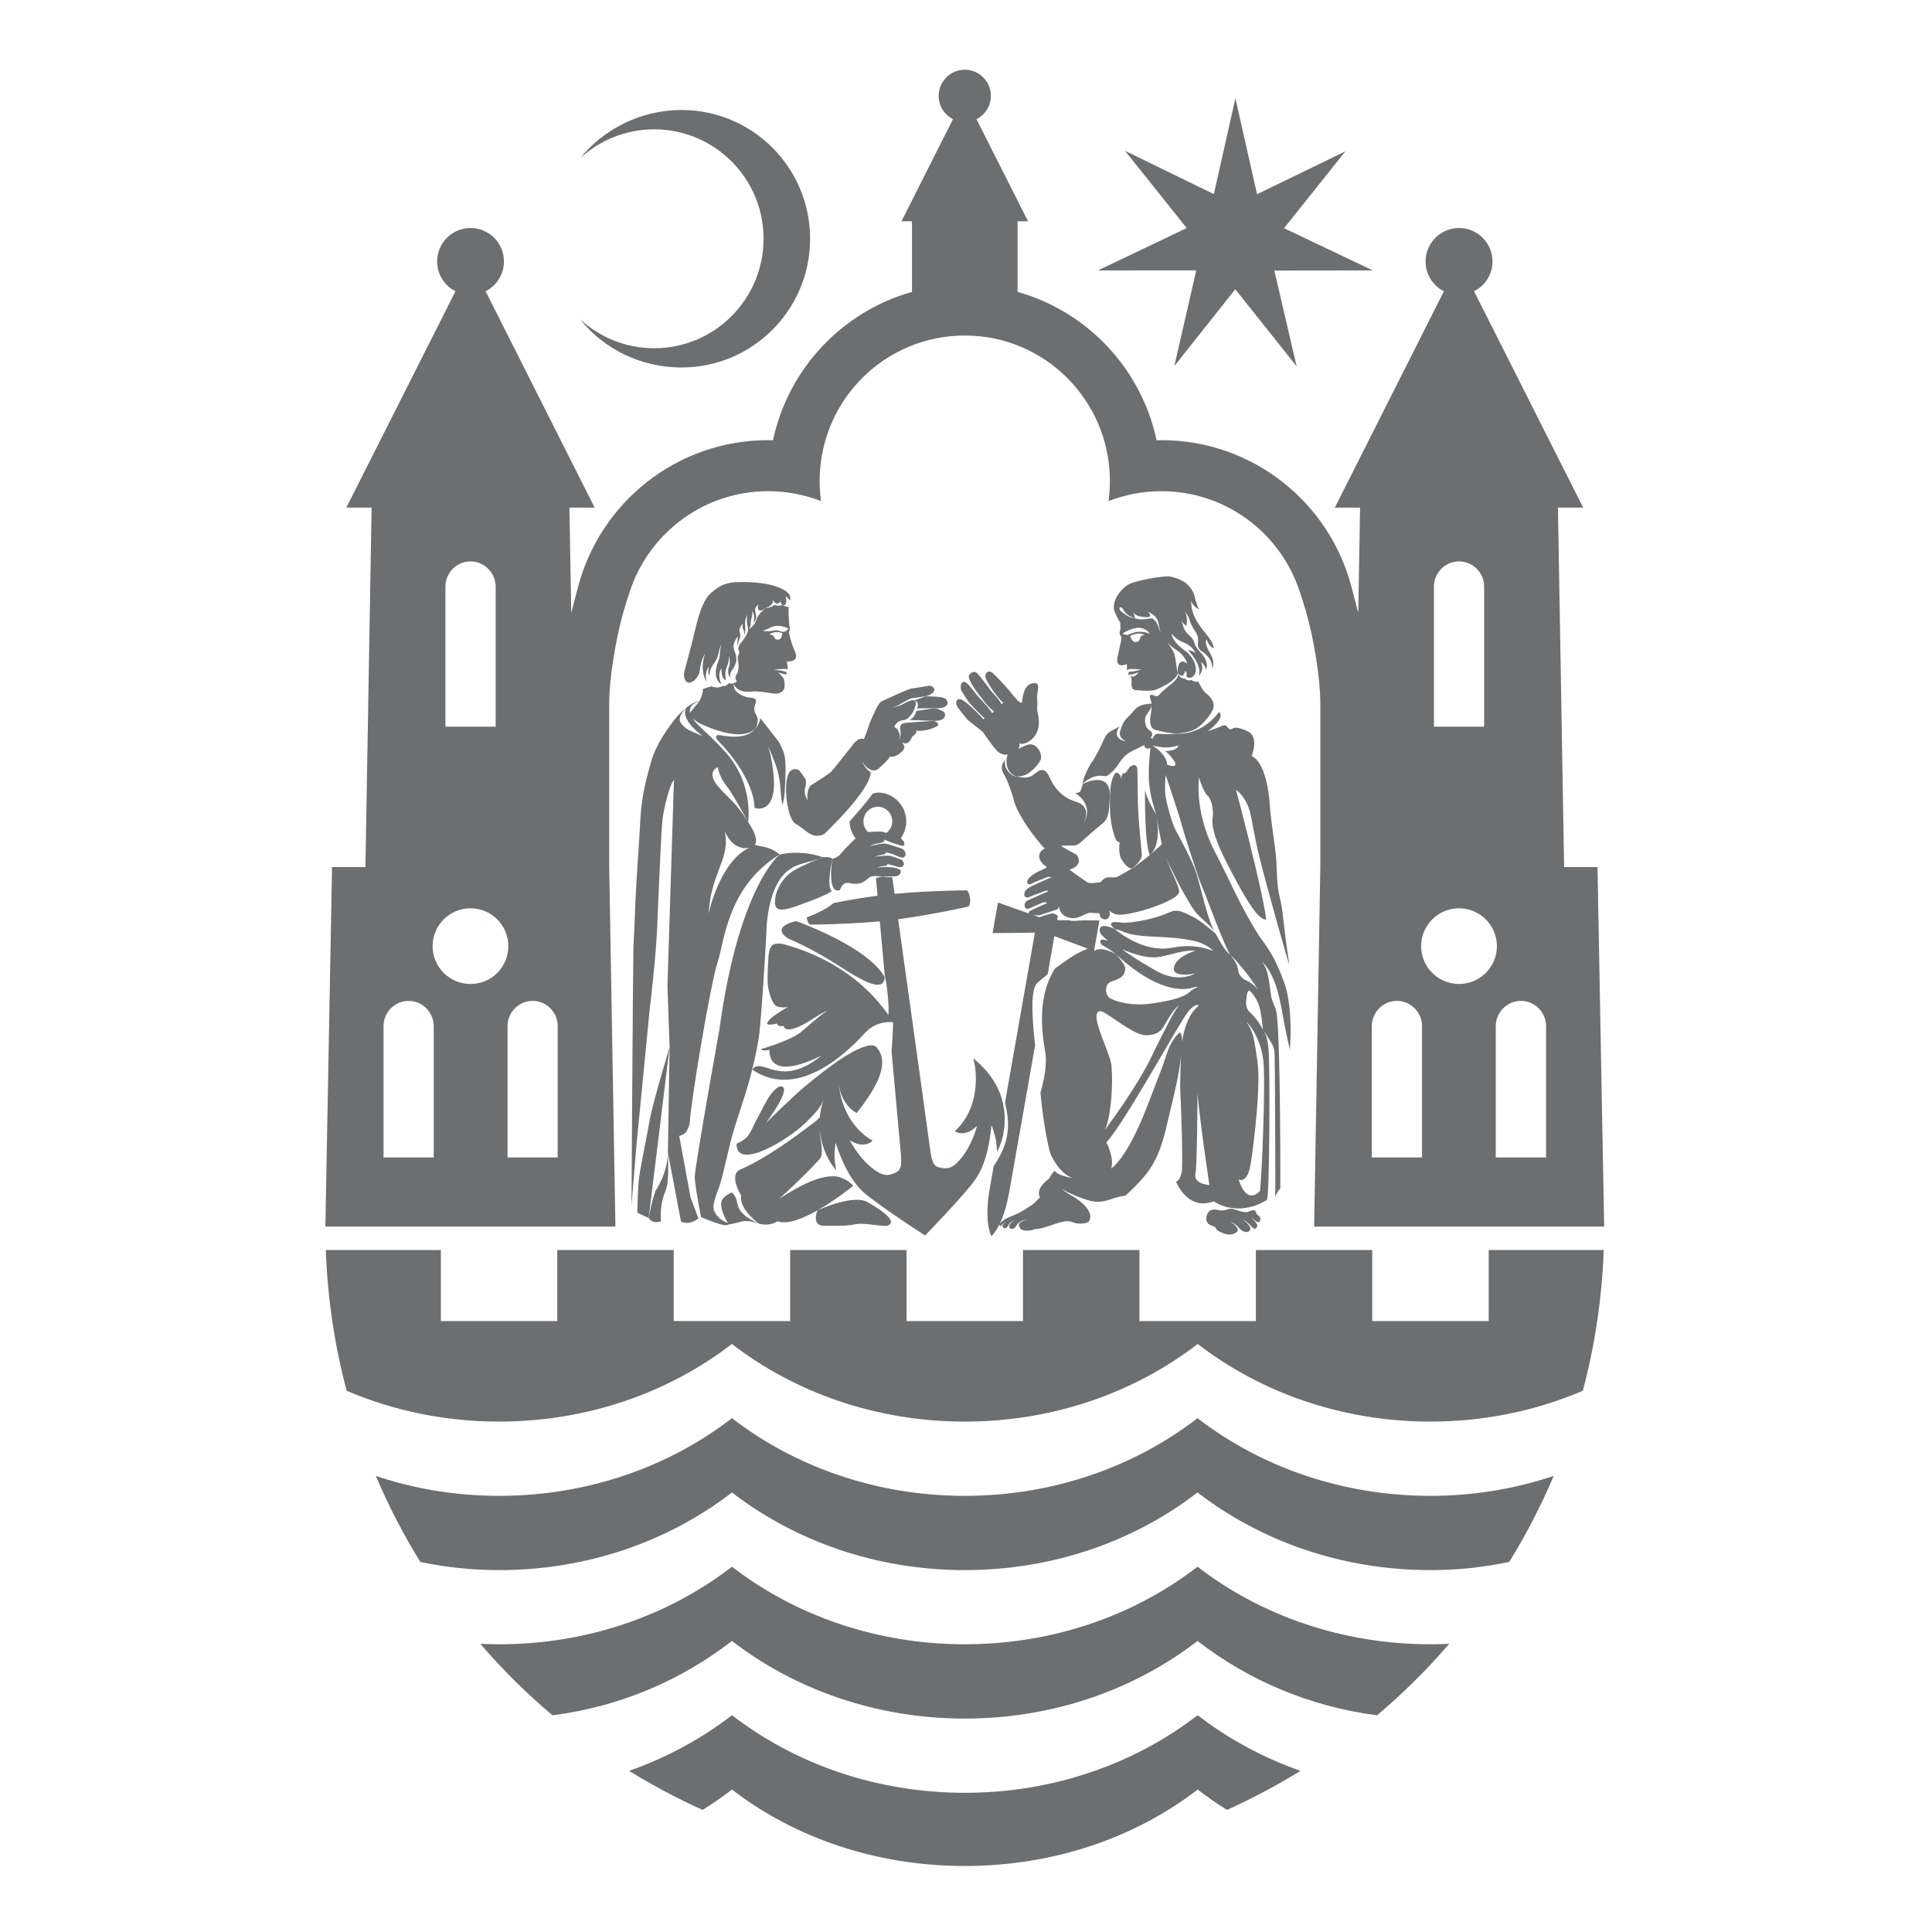
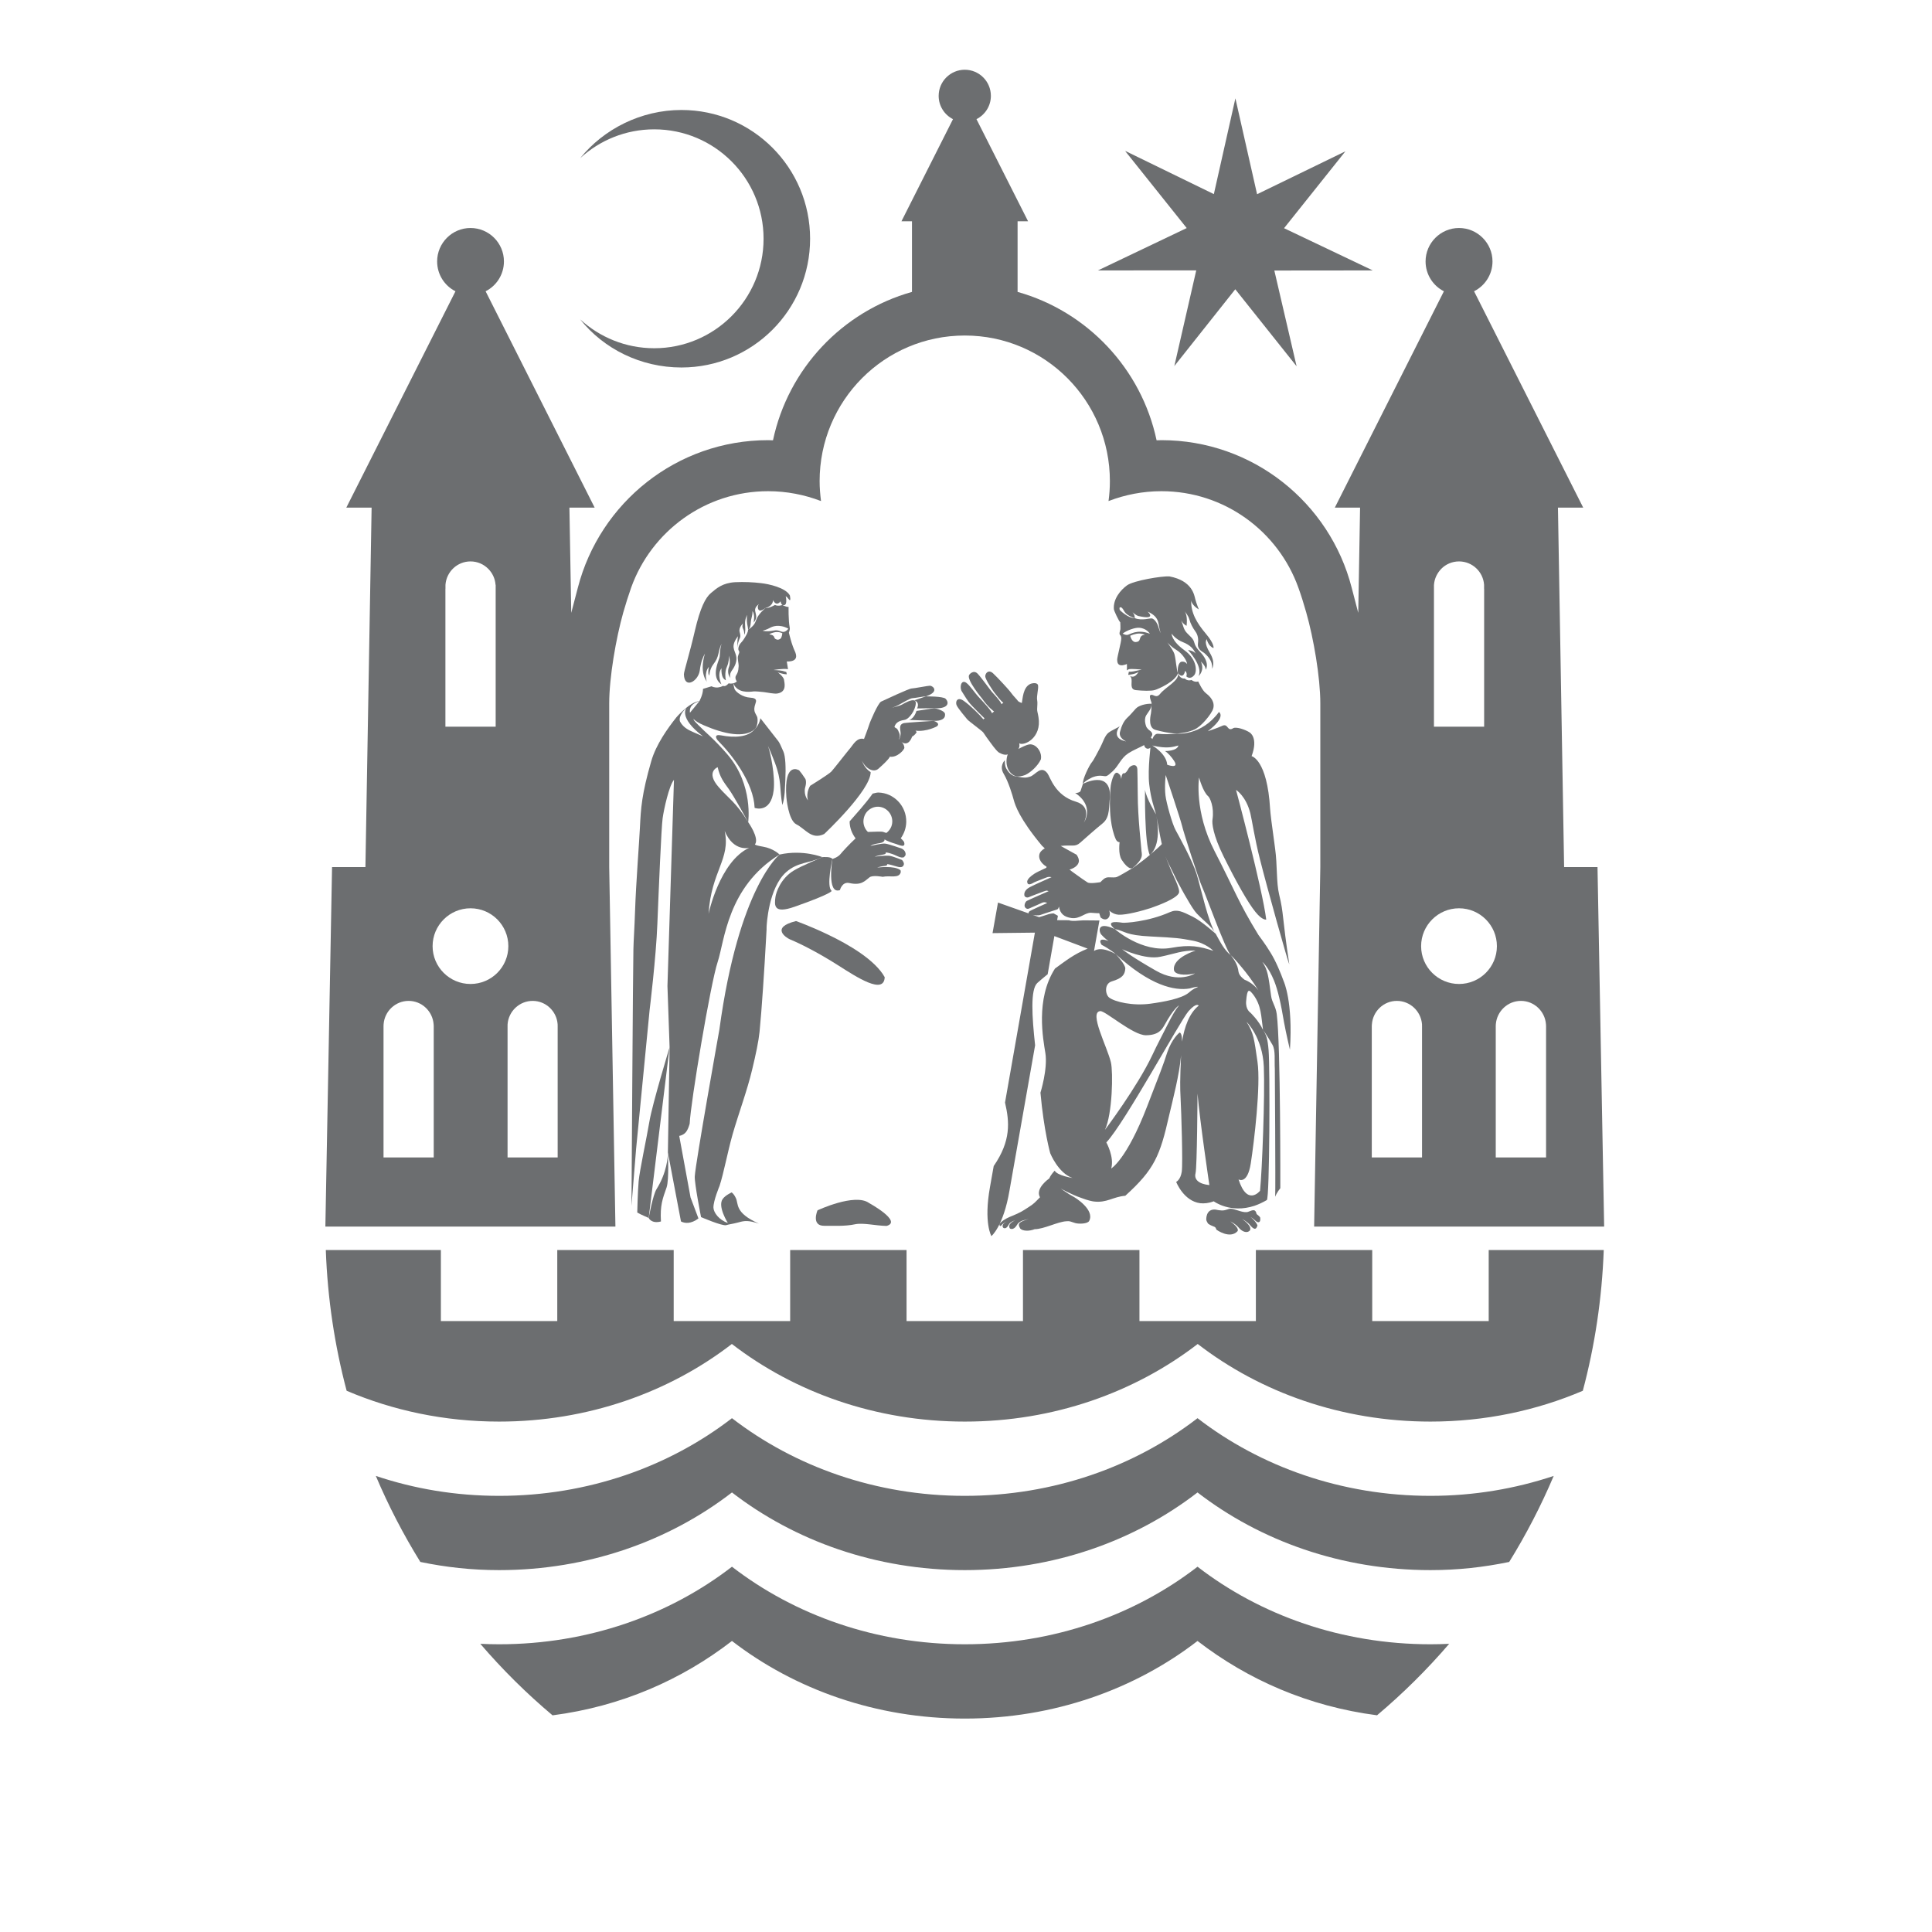
<svg xmlns="http://www.w3.org/2000/svg" xmlns:ns1="http://www.serif.com/" width="100%" height="100%" viewBox="0 0 180 180" version="1.1" xml:space="preserve" style="fill-rule:evenodd;clip-rule:evenodd;stroke-linejoin:round;stroke-miterlimit:2;">
  <clipPath id="_clip1">
    <rect id="aak-byvaaben-stor-sh.eps" x="30.314" y="6.15" width="119.371" height="167.7" />
  </clipPath>
  <g clip-path="url(#_clip1)">
    <g>
      <path d="M68.537,111.582c-0.045,-0.1 -0.102,-0.185 -0.151,-0.261c-0.058,-0.079 -0.127,-0.155 -0.214,-0.228c0,-0 -0.598,0.262 -0.845,0.621c-0.489,0.689 0.483,2.225 0.483,2.225c-0.813,-0.271 -1.319,-0.953 -1.34,-1.421c-0.019,-0.631 0.57,-2.033 0.57,-2.033c0.185,-0.565 0.378,-1.365 0.57,-2.196c0.193,-0.813 0.374,-1.65 0.649,-2.624c0.552,-1.916 1.36,-4.079 1.817,-6.01c0.343,-1.418 0.604,-2.668 0.689,-3.516c0.207,-2.069 0.458,-5.963 0.598,-8.523c0.081,-1.369 0.055,-1.025 0.055,-1.135c-0,-0.33 0.191,-3.795 1.841,-5.239c1.087,-0.947 2.112,-0.787 3.364,-1.383c-0,-0 -1.79,-0.731 -3.991,-0.244c-0,0 -3.802,2.989 -5.611,16.317c0,-0 -2.22,12.403 -2.292,13.668c-0.034,0.658 0.585,3.794 0.585,3.794c0,0 1.93,0.834 2.336,0.755c0.251,-0.087 0.591,-0.109 1.161,-0.264c0.566,-0.163 0.917,-0.2 1.891,0.117c-2.316,-1.034 -1.853,-1.841 -2.165,-2.42Z" style="fill:#6c6e70;fill-rule:nonzero;" />
      <path d="M84.705,67.074l2.288,0.086c0.681,0.022 1.095,-0.18 1.055,-0.629c-0.034,-0.363 -1,-0.552 -1,-0.552l-1.662,0.257c0,-0 -0.196,0.706 -0.681,0.838Z" style="fill:#6c6e70;fill-rule:nonzero;" />
      <path d="M106.339,79.162c0,-0.185 -0.338,-3.003 -0.338,-5.154c-0.009,-1.1 -0.026,-2.021 -0.036,-2.327c-0.03,-0.652 -0.677,-0.353 -0.804,-0.102c-0.319,0.585 -0.459,0.46 -0.459,0.46c0,0 -0.196,-0.036 -0.233,0.533c-0.087,-0.416 -0.133,-0.38 -0.258,-0.502c-0.467,-0.45 -0.724,1.115 -0.724,1.115c-0,0 -0.044,0.321 -0.068,1.101c-0.004,0.162 -0.014,0.362 -0.014,0.568c0,0.797 0.07,2.273 0.56,3.359c0.092,0.179 0.203,0.241 0.347,0.256c-0,0 -0.157,1.103 0.194,1.637c0.647,1.008 1.001,0.778 1.001,0.778c1.159,-0.961 0.838,-1.32 0.832,-1.722Z" style="fill:#6c6e70;fill-rule:nonzero;" />
      <path d="M79.157,76.527c-0,0.585 0.211,1.125 0.556,1.582c-0.585,0.542 -1.259,1.276 -1.388,1.444c-0.252,0.327 -0.77,0.474 -0.77,0.474c0,-0 -0.551,3.349 0.699,2.9c-0,-0 0.2,-0.805 0.874,-0.656c1.127,0.246 1.429,-0.185 1.888,-0.536c0.304,-0.228 1.216,-0.043 1.216,-0.043c0.71,-0.153 1.55,0.194 1.693,-0.45c-0.004,-0.092 -0.026,-0.164 -0.026,-0.164c-0.567,-0.468 -2.177,-0.245 -2.177,-0.245c-0,0 0.247,-0.099 0.591,-0.145c0.117,-0.021 0.34,0.007 0.358,-0.182c0,0 0.14,0.002 0.88,0.227c0.593,0.185 0.631,-0.112 0.668,-0.227c-0.013,-0.226 -0.181,-0.383 -0.181,-0.383c0,0 -0.781,-0.323 -1.153,-0.389c-0.366,-0.056 -1.388,0.079 -1.388,0.079c0,0 0.038,-0.041 0.631,-0.166c0.215,-0.047 0.427,-0.047 0.408,-0.232c-0,0 0.424,0.04 0.996,0.319c0.391,0.193 0.585,0.187 0.693,0.125c0.038,-0.065 0.132,-0.144 0.146,-0.202l-0,-0.133c-0.046,-0.33 -0.354,-0.46 -0.354,-0.46c0,-0 -1.216,-0.432 -1.542,-0.465c-0.326,-0.045 -1.389,0.223 -1.389,0.223c0.269,-0.19 0.566,-0.213 0.91,-0.275c0.479,-0.093 0.417,-0.352 0.417,-0.352c-0,0 0.102,0.152 1.063,0.435c0.264,0.083 0.949,0.434 0.749,-0.195c-0.051,-0.081 -0.175,-0.222 -0.302,-0.332c0.304,-0.429 0.498,-0.952 0.51,-1.521c0.028,-1.481 -1.142,-2.71 -2.6,-2.744c-0.181,0 -0.351,0.067 -0.528,0.101c-0,-0 0.004,-0 0.004,-0.008c-0.69,0.974 -1.539,1.886 -2.152,2.596Zm1.698,-0.984c0.261,-0.247 0.595,-0.387 0.956,-0.383c0.744,0.017 1.333,0.642 1.321,1.393c-0.008,0.442 -0.229,0.806 -0.549,1.05c-0.132,-0.042 -0.24,-0.064 -0.27,-0.085c-0.119,-0.07 -0.804,-0.027 -1.443,-0.008c-0.015,-0.015 -0.034,-0.024 -0.05,-0.04c-0.248,-0.262 -0.38,-0.607 -0.376,-0.966c0.015,-0.366 0.149,-0.712 0.411,-0.961Z" style="fill:#6c6e70;fill-rule:nonzero;" />
      <path d="M80.967,112.082c-1.316,-0.955 -4.801,0.682 -4.801,0.682c-0,-0 -0.633,1.464 0.653,1.442c0.698,-0.011 1.899,0.064 2.847,-0.144c0.759,-0.158 1.927,0.138 2.934,0.155c1.51,-0.417 -1.633,-2.135 -1.633,-2.135Z" style="fill:#6c6e70;fill-rule:nonzero;" />
      <path d="M60.512,104.444c-0.281,1.665 -0.914,4.568 -1.012,5.616c-0.09,1.044 -0.128,2.908 -0.128,2.908c0.394,0.232 0.887,0.415 1.066,0.506l1.947,-15.909c-0,-0 -1.586,5.217 -1.873,6.879Z" style="fill:#6c6e70;fill-rule:nonzero;" />
      <path d="M85.446,66.004l1.602,-0.025c1.142,0.08 1.487,-0.404 1.057,-0.872c-0.225,-0.245 -1.85,-0.228 -1.85,-0.228l-1.077,0.375c0,0 0.544,0.115 0.268,0.75Z" style="fill:#6c6e70;fill-rule:nonzero;" />
      <path d="M145.725,80.784l-0.574,-33.488l2.354,-0l-10.17,-20.159c1.014,-0.509 1.718,-1.565 1.718,-2.78c0,-1.712 -1.402,-3.115 -3.12,-3.115c-1.718,-0 -3.115,1.403 -3.115,3.115c0,1.215 0.698,2.271 1.708,2.78l-10.165,20.159l2.354,-0l-0.17,9.803l-0.616,-2.359c-2.033,-7.899 -9.201,-13.731 -17.721,-13.731c-0.153,0 -0.31,0.006 -0.451,0.014c-1.412,-6.668 -6.456,-12.003 -12.951,-13.827l0,-6.579l0.978,-0l-4.808,-9.515c0.799,-0.406 1.342,-1.225 1.342,-2.169c0,-1.344 -1.089,-2.435 -2.431,-2.435c-1.345,-0 -2.434,1.091 -2.434,2.435c0,0.944 0.538,1.763 1.335,2.169l-4.802,9.515l0.981,-0l0,6.579c-6.494,1.824 -11.535,7.159 -12.95,13.827c-0.15,-0.008 -0.303,-0.014 -0.454,-0.014c-8.525,0 -15.68,5.832 -17.723,13.731l-0.619,2.359l-0.17,-9.803l2.353,-0l-10.161,-20.159c1.012,-0.509 1.707,-1.565 1.707,-2.78c-0,-1.712 -1.388,-3.115 -3.115,-3.115c-1.718,-0 -3.108,1.403 -3.108,3.115c0,1.215 0.693,2.271 1.709,2.78l-10.172,20.159l2.358,-0l-0.576,33.488l-3.109,-0l-0.623,33.496l27.023,-0l-0.578,-33.496l-0,-15.248c-0,-2.423 0.63,-6.068 1.31,-8.475c0.23,-0.802 0.476,-1.578 0.736,-2.321c1.884,-5.237 6.887,-8.977 12.758,-8.977c1.741,0 3.406,0.334 4.929,0.919c-0.077,-0.606 -0.13,-1.221 -0.13,-1.856c0,-7.485 6.026,-13.567 13.525,-13.567c7.487,-0 13.518,6.082 13.518,13.567c0,0.635 -0.043,1.25 -0.126,1.856c1.524,-0.585 3.185,-0.919 4.929,-0.919c5.873,0 10.876,3.74 12.754,8.977c0.27,0.743 0.508,1.519 0.737,2.321c0.687,2.407 1.312,6.052 1.312,8.475l-0,15.248l-0.576,33.496l27.02,-0l-0.619,-33.496l-3.111,-0Zm-104.227,-25.931l0.005,-0l0,-0.367c0.089,-1.219 1.101,-2.18 2.332,-2.18c0.651,0 1.229,0.263 1.654,0.689c0.387,0.393 0.639,0.904 0.679,1.491l0.012,0l-0,13.217l-4.682,0l-0,-12.85Zm-1.088,52.985l-4.678,0l0,-12.243c0,-0.058 0,-0.118 0.008,-0.173c0.091,-1.21 1.1,-2.171 2.333,-2.171c1.227,0 2.231,0.961 2.326,2.171c0,0.055 0.011,0.115 0.011,0.173l0,12.243Zm3.425,-16.163c-1.945,-0 -3.531,-1.577 -3.531,-3.523c0,-1.948 1.586,-3.529 3.531,-3.529c1.952,0 3.526,1.581 3.526,3.529c0,1.946 -1.574,3.523 -3.526,3.523Zm8.121,16.163l-4.668,0l-0,-12.243c-0,-0.058 -0,-0.118 0.003,-0.173c0.093,-1.21 1.105,-2.171 2.335,-2.171c1.231,0 2.236,0.961 2.326,2.171c0.004,0.055 0.004,0.115 0.004,0.173l0,12.243Zm81.642,-53.352l0.003,0c0.042,-0.587 0.299,-1.098 0.678,-1.491c0.421,-0.426 1.01,-0.689 1.654,-0.689c1.238,0 2.252,0.961 2.335,2.18l0,0.367l0.006,-0l-0,12.85l-4.676,0l-0,-13.217Zm-1.111,53.352l-4.681,0l-0,-12.243c-0,-0.058 0.007,-0.118 0.011,-0.173c0.094,-1.21 1.095,-2.171 2.326,-2.171c1.234,0 2.241,0.961 2.341,2.171c-0,0.055 0.003,0.115 0.003,0.173l0,12.243Zm3.446,-16.163c-1.944,-0 -3.531,-1.577 -3.531,-3.523c0,-1.948 1.587,-3.529 3.531,-3.529c1.95,0 3.53,1.581 3.53,3.529c0,1.946 -1.58,3.523 -3.53,3.523Zm8.11,16.163l-4.688,0l0,-12.243c0,-0.058 0.008,-0.118 0.008,-0.173c0.1,-1.21 1.106,-2.171 2.339,-2.171c1.229,0 2.235,0.961 2.332,2.171c0.003,0.055 0.009,0.115 0.009,0.173l-0,12.243Z" style="fill:#6c6e70;fill-rule:nonzero;" />
      <path d="M94.702,72.341c0.214,0.014 0.524,-0.022 0.812,-0.137c0.482,-0.212 1.171,-0.825 1.464,-1.461c0.113,-0.673 -0.35,-1.181 -0.658,-1.318c-0.245,-0.11 -0.398,-0.095 -0.654,-0.01c-0.248,0.08 -0.799,0.368 -0.799,0.368c0.178,-0.175 0.094,-0.532 0.094,-0.532c0.412,0.281 2.126,-0.474 1.79,-2.451c-0.066,-0.411 -0.129,-0.517 -0.123,-0.734c0.009,-0.332 0.051,-0.6 0,-0.849c-0.064,-0.355 0.13,-1.012 0.089,-1.333c-0.032,-0.327 -0.529,-0.246 -0.725,-0.161c-0.691,0.308 -0.714,1.422 -0.789,1.771c0,0 -0.098,-0.023 -0.217,-0.085c-0.157,-0.058 -0.176,-0.175 -0.349,-0.343c-0.087,-0.078 -0.416,-0.474 -0.552,-0.667c-0.143,-0.185 -1.125,-1.261 -1.561,-1.665c-0.421,-0.383 -0.708,-0.026 -0.729,0.248c-0.032,0.311 0.806,1.489 0.806,1.489c0.685,0.919 0.88,1 0.88,1l-0.185,0.142c0,-0 0.079,-0.109 -0.876,-1.142c-0.115,-0.119 -0.993,-1.352 -1.336,-1.705c-0.359,-0.372 -0.737,0.006 -0.801,0.138c-0.219,0.467 1.208,2.171 1.208,2.171c0.612,0.88 1.124,1.208 1.124,1.208l-0.209,0.182c0.123,-0.106 -1.102,-1.39 -1.102,-1.39c-0.5,-0.517 -0.896,-1.17 -1.274,-1.459c-0.494,-0.355 -0.661,0.461 -0.406,0.821c0.095,0.126 0.272,0.47 0.618,0.951c0.332,0.437 1.491,1.545 1.491,1.545l-0.113,0.086c-0.291,-0.369 -1.201,-1.283 -1.833,-1.723c-0.629,-0.438 -0.806,0.129 -0.648,0.438c0.144,0.289 0.825,1.114 0.984,1.297c0.168,0.187 1.4,1.082 1.485,1.21c0.144,0.227 0.484,0.698 0.559,0.797c0.149,0.2 0.591,0.832 0.861,1.047c0,0 0.532,0.352 0.863,0.193c-0.303,0.849 -0.014,1.812 0.811,2.063Z" style="fill:#6c6e70;fill-rule:nonzero;" />
      <path d="M92.582,108.631c-0.134,0.742 -0.277,1.59 -0.347,1.96c-0.602,3.36 0.132,4.572 0.132,4.572c-0,0 1.114,-0.883 1.686,-4.249c0.302,-1.728 1.392,-7.909 2.386,-13.525c-0.292,-2.675 -0.453,-5.203 0.208,-5.809c0.402,-0.366 1.176,-0.983 0.961,-0.81c0.379,-2.133 0.625,-3.556 0.625,-3.556l3.103,1.168c-1.272,0.499 -2.097,1.176 -3.045,1.856c-1.838,2.855 -1.098,6.613 -0.896,7.874c0.234,1.482 -0.459,3.691 -0.459,3.691c0.321,3.557 0.91,5.637 0.91,5.637c-0,-0 0.738,1.856 2.08,2.312c0,0 -1.429,-0.224 -1.661,-0.683c0,-0 -0.362,0.359 -0.504,0.721c0,0 -1.35,0.916 -0.868,1.758c-0.482,0.481 -0.508,0.57 -1.112,0.951c-0.595,0.384 -0.701,0.465 -1.722,0.884c-0.338,0.141 -0.792,0.417 -0.929,0.657c-0.046,0.185 0.094,0.217 0.137,0.155c0.197,-0.252 0.503,-0.386 0.503,-0.386c-0.429,0.231 -0.414,0.486 -0.276,0.597l0.066,0.021c0.087,0.024 0.246,-0 0.417,-0.323c0.076,-0.155 0.241,-0.295 0.603,-0.415c-0.095,0.058 -0.774,0.339 -0.482,0.772c0.429,0.19 0.652,-0.378 0.743,-0.47c0.302,-0.302 0.566,-0.306 1.013,-0.423c-0.968,0.281 -1.065,0.449 -0.798,0.896c0.219,0.233 0.812,0.265 1.338,0.057c0.878,-0.009 2.16,-0.702 2.962,-0.74c0.317,-0.028 0.317,0.008 0.821,0.168c0.293,0.091 1.144,0.091 1.297,-0.196c0.54,-1.022 -1.252,-2.168 -1.571,-2.32c-0.313,-0.159 -1.083,-0.703 -1.083,-0.703c-0,0 1.031,0.578 1.895,0.869c0.638,0.247 1.054,0.323 1.188,0.34c1.206,0.154 1.799,-0.442 2.939,-0.533c2.717,-2.463 3.234,-3.725 4.085,-7.495c0.352,-1.496 0.956,-3.8 1.11,-5.587c-0.105,2.363 -0.094,3.024 -0.049,3.885c0.076,1.435 0.223,6.173 0.114,6.949c-0.114,0.774 -0.521,0.955 -0.521,0.955c-0,-0 0.688,1.788 2.244,1.988c0.366,0.038 0.787,0 1.256,-0.179c-0,-0 1.546,1.164 3.804,0.415c0.356,-0.123 0.734,-0.294 1.142,-0.531c0.264,-0.156 0.3,-12.325 0.166,-13.939c-0.091,-1.095 -0.194,-1.397 -0.521,-1.916c-0.41,-0.884 -1.178,-1.607 -1.178,-1.607c-0,0 -0.459,-0.28 -0.395,-1.065c0.1,-1.229 0.267,-1.123 0.678,-0.592c0.749,1.017 0.712,1.978 0.895,3.264c-0,-0 0.366,0.494 0.883,1.398c0.293,0.518 0.169,1.462 0.217,2.245c0,0 0.076,10.844 0.033,11.903c0.143,-0.389 0.477,-0.795 0.477,-0.795c0,-0 0.036,-13.381 -0.332,-16.224c-0.096,-0.733 -0.442,-1.068 -0.527,-1.699c-0.255,-1.916 -0.321,-2.426 -0.812,-3.158c0,-0 0.567,0.458 1.092,1.75c0.353,0.878 0.636,2.127 0.929,3.885c0.179,0.995 0.547,2.545 0.547,2.545c0.298,-4.503 -0.582,-6.383 -0.582,-6.383c-0.279,-0.778 -0.749,-1.903 -1.227,-2.666c-0.494,-0.823 -1,-1.455 -1.127,-1.648c-1.901,-3.102 -2.158,-4.068 -4.083,-7.801c-1.925,-3.73 -1.448,-6.866 -1.448,-6.866c0,0 0.364,1.341 0.844,1.741c0.166,0.131 0.585,1.014 0.408,2.171c-0.063,0.34 0.045,1.444 1.032,3.436c1.203,2.422 2.26,4.303 2.97,5.178c0.653,0.812 1.004,0.71 1.004,0.71c-0.351,-2.867 -2.813,-12.08 -2.813,-12.08c0,-0 0.929,0.561 1.337,2.196c0.137,0.545 0.4,2.344 0.891,4.266c0.66,2.633 2.614,9.603 2.737,9.8c-0.708,-4.652 -0.498,-4.652 -0.948,-6.511c-0.275,-1.133 -0.158,-2.728 -0.377,-4.287c-0.336,-2.419 -0.431,-3.218 -0.464,-3.68c-0.272,-4.629 -1.726,-4.929 -1.726,-4.929c0.655,-1.756 -0.187,-2.211 -0.187,-2.211c-0.383,-0.256 -1.21,-0.538 -1.508,-0.404c-0.608,0.396 -0.457,-0.498 -1.061,-0.202c-0.378,0.183 -1.328,0.497 -1.328,0.497c1.787,-1.374 1.039,-1.793 1.039,-1.793c-1.633,2.242 -3.906,2.017 -3.906,2.017c-0.683,0.066 -1.352,0.057 -1.744,0.012c-0.278,-0.033 -0.44,0.211 -0.555,0.498c-0.038,-0.049 -0.082,-0.115 -0.138,-0.145c0.14,-0.202 0.253,-0.397 -0.113,-0.665c-0.135,-0.094 -0.221,-0.2 -0.289,-0.304c-0,0 -0.296,-0.632 -0.033,-1.098c0.208,-0.35 0.505,-0.604 0.505,-1.082c-0.491,-0.03 -1.203,0.153 -1.473,0.453c-0.276,0.294 -0.459,0.544 -0.819,0.876c-0.302,0.304 -0.491,0.682 -0.655,1.303c-0.138,0.57 0.574,0.872 0.574,0.872c-0,-0 -1.463,-0.193 -0.593,-1.42c-0.138,0.136 -0.708,0.353 -1.055,0.616c-0.348,0.271 -0.548,0.983 -0.759,1.359c-0.217,0.383 -0.576,1.147 -0.791,1.395c-0.211,0.245 -0.88,1.567 -0.829,2.01c0.2,-0.309 0.914,-0.625 0.914,-0.625c0.343,-0.12 0.589,-0.166 0.923,-0.12c0.345,0.039 0.345,0.12 0.938,-0.431c0.58,-0.542 0.753,-1.217 1.467,-1.682c0.451,-0.291 1.055,-0.532 1.465,-0.757c0.028,0.16 0.123,0.283 0.257,0.325c0.115,0.034 0.228,-0.004 0.326,-0.082c-0.054,0.512 -0.137,1.383 -0.154,2.213c-0.004,0.434 -0,0.852 0.045,1.21c0.168,1.441 0.46,2.111 0.634,2.789c0,-0 -0.92,-1.501 -1.027,-2.3c0,0 -0.068,5.033 0.448,6.085c-0.335,0.275 -0.643,0.528 -0.737,0.589l-0.158,0.115c-0.18,0.14 -0.584,0.432 -0.584,0.432c-0.037,0.019 -0.089,0.045 -0.139,0.091c-0.397,0.24 -1.233,0.732 -1.412,0.802c-0.204,0.096 -0.452,0.049 -0.809,0.049c-0.36,0 -0.539,0.228 -0.762,0.451c-0,0 -0.959,0.176 -1.203,0.025c-0.162,-0.094 -0.747,-0.504 -1.195,-0.831c-0.215,-0.153 -0.392,-0.285 -0.483,-0.364c0.44,-0.132 0.798,-0.374 0.865,-0.727c0.034,-0.217 -0.057,-0.43 -0.191,-0.632c0.013,-0 0.009,-0 0.021,-0.004l-1.518,-0.84c1.106,-0.123 1.329,0.13 1.82,-0.304c0.574,-0.512 1.395,-1.235 2.11,-1.82c0.718,-0.595 0.529,-1.686 0.667,-2.403c0.088,-2.643 -2.528,-1.254 -2.528,-1.254l-0.221,0.665c-0.043,0.128 -0.425,0.227 -0.519,0.166c1.895,1.265 0.831,2.775 0.831,2.775c-0,0 0.823,-1.491 -0.748,-1.95c-1.945,-0.57 -2.386,-2.288 -2.647,-2.639c-0.604,-0.799 -1.119,0.156 -1.615,0.306c-0.352,0.105 -0.488,0.139 -1.268,-0.014c-0.515,-0.054 -0.792,-0.458 -0.949,-0.732c-0.17,-0.295 -0.137,-0.784 -0.137,-0.784c0,0 -0.554,0.529 -0.103,1.275c0.448,0.745 0.822,2.018 0.939,2.456c0.124,0.439 0.502,1.695 2.631,4.247c0,0 0.104,0.095 0.253,0.235c-0.266,0.152 -0.468,0.351 -0.513,0.609c-0.068,0.402 0.202,0.816 0.679,1.101c-0.005,0.034 -0.019,0.073 -0.022,0.1c-0.476,0.207 -0.965,0.457 -1.103,0.548c-0.396,0.265 -0.617,0.471 -0.68,0.711c0,0.346 0.214,0.366 0.642,0.104c0.114,-0.066 1.031,-0.406 1.163,-0.463c0.227,-0.098 0.461,-0.024 0.461,-0.024c0,-0 -1.731,0.764 -2.033,0.936c-0.221,0.123 -0.538,0.353 -0.501,0.74c0.036,0.187 0.244,0.261 0.42,0.187c0.181,-0.087 1.132,-0.436 1.344,-0.519c0.423,-0.155 0.332,-0.076 0.502,-0.041c-0,-0 -1.884,0.821 -2.028,0.906c-0.139,0.081 -0.215,0.285 -0.215,0.449c0.023,0.213 0.215,0.345 0.402,0.27c0.14,-0.047 1.001,-0.444 1.246,-0.55c0.245,-0.109 0.459,0.031 0.459,0.031c0,-0 -1.629,0.719 -1.667,0.783c-0.024,0.019 -0.085,0.115 -0.062,0.182l-2.853,-1.01l-0.508,2.848l3.946,-0.045c-0,0 -1.559,8.903 -2.783,15.83c0.421,1.808 0.57,3.556 -1.05,5.91Zm10.918,-9.656c-0.345,-1.459 -2.075,-4.686 -0.991,-4.772c0.462,-0.046 3.041,2.248 4.245,2.248c1.201,-0 1.515,-0.555 1.739,-0.946c0.889,-1.618 1.359,-1.839 1.359,-1.839c-0.321,0.385 -0.602,0.859 -1.098,1.848c-0.416,0.837 -0.918,1.762 -1.397,2.789c-1.392,2.954 -4.412,6.962 -4.412,6.962c0.697,-1.478 0.774,-5.378 0.555,-6.29Zm6.626,-1.932c0.01,-0.494 -0.075,-0.807 -0.22,-0.845c-0.082,0.047 -0.735,0.625 -1.148,1.829c-0.376,1.19 -0.737,2.094 -1.888,5.067c-1.907,4.95 -3.34,5.77 -3.34,5.77c0.304,-1.068 -0.455,-2.427 -0.455,-2.427c1.728,-1.84 6.879,-11.327 7.65,-12.219c0.771,-0.873 0.955,-0.525 0.955,-0.525c-0.876,0.698 -1.327,1.974 -1.554,3.35Zm1.259,12.268c0.148,-0.557 0.185,-7.431 0.185,-7.431c0.217,2.579 1.105,8.532 1.105,8.532c-1.033,-0.106 -1.435,-0.55 -1.29,-1.101Zm5.773,-10.383c-0.313,-2.156 -0.351,-2.666 -1.021,-3.729c-0,0 1.493,1.458 1.61,4.168c0.113,2.7 -0.158,9.687 -0.353,11.577c0,-0 -1.178,1.495 -2.001,-1.061c0,-0 0.823,0.511 1.138,-1.488c0.314,-2.007 0.945,-7.302 0.627,-9.467Zm-9.799,-29.473c1.408,0.338 1.942,0.122 2.433,0c-0.125,0.54 -1.261,0.519 -1.261,0.519c0.236,0.115 0.657,0.583 0.872,0.936c0.476,0.767 -0.657,0.337 -0.657,0.337c-0.073,-1.035 -1.387,-1.792 -1.387,-1.792Zm0.379,6.569c0.123,0.552 0.287,1.666 0.506,2.617c-0.129,0.157 -0.653,0.616 -1.119,1.012c1.066,-0.9 0.727,-3.054 0.613,-3.629Zm-11.587,9.194c0.203,0.08 0.636,0.078 0.766,0.03c0,0 1.08,-0.366 1.246,-0.413c0.4,-0.132 0.396,-0.068 0.498,-0.368c0.106,0.676 0.506,0.972 1.157,1.063c0.792,0.111 1.241,-0.503 1.826,-0.491c0,0 0.657,0.057 0.771,0.042c0.065,0.232 0.132,0.404 0.132,0.404c0.619,0.496 1.028,-0.18 0.783,-0.665c-0,0 0.353,0.37 0.898,0.402c0.708,0.034 2.243,-0.378 2.997,-0.627c0.817,-0.283 2.405,-0.893 2.612,-1.403c0.159,-0.377 -0.636,-1.783 -0.938,-2.62c-0.132,-0.343 -0.176,-0.385 -0.353,-0.866c0.138,0.366 0.494,1.115 0.919,1.944c0.063,0.132 0.133,0.263 0.195,0.4c0.307,0.576 0.63,1.184 0.94,1.698c0.351,0.619 0.683,1.129 0.896,1.355c0.72,0.761 1.349,1.142 1.77,1.897c-0.674,-0.981 -1.39,-4.289 -1.77,-5.537c-0.382,-1.257 -1.644,-3.534 -1.968,-4.126c-0.327,-0.601 -0.865,-2.555 -0.942,-3.21c-0.108,-0.857 0.02,-1.922 0.02,-1.922c0,0 1.382,4.129 1.52,4.72c0.134,0.599 1.576,5.076 1.871,5.701c0.298,0.623 2.169,5.809 2.66,6.361c0.149,0.109 0.585,0.592 0.982,1.075c0.519,0.614 1.044,1.309 1.598,2.196c-0.53,-0.721 -1.283,-0.978 -1.283,-0.978c-0.585,-0.436 -0.551,-0.693 -0.604,-0.98c-0.119,-0.666 -0.693,-1.313 -0.693,-1.313c-0.278,-0.218 -0.519,-0.52 -0.747,-0.862c-0.223,-0.347 -0.433,-0.743 -0.644,-1.125c-0,0 -1.333,-1.202 -2.168,-1.608c-0.932,-0.453 -1.412,-0.71 -2.08,-0.421c-2.084,0.929 -4.247,1.025 -4.436,0.997c-1.885,-0.302 -0.718,0.589 -0.718,0.589c1.033,0.207 0.933,0.578 3.411,0.695c2.306,0.117 2.615,0.15 3.861,0.387c1.239,0.236 1.907,0.947 1.907,0.947c-1.263,-0.411 -2.156,-0.604 -3.927,-0.277c-2.728,0.489 -5.252,-1.752 -5.252,-1.752c-1.699,-0.782 -1.488,0.266 -1.251,0.523c0.358,0.396 0.66,0.583 0.66,0.583c-1.172,-0.411 -0.639,0.362 -0.639,0.362c0.79,0.41 1.321,0.867 1.321,0.867c3.2,2.945 5.478,3.434 6.87,3.202c0.198,-0.038 0.613,-0.195 0.798,-0.151c-0.521,0.213 -0.685,0.394 -0.861,0.538c-0.685,0.566 -2.322,0.855 -3.583,1.029c-1.627,0.224 -3.315,-0.163 -3.849,-0.578c-0.359,-0.293 -0.466,-1.285 0.255,-1.501c0.974,-0.292 1.212,-0.615 1.257,-1.182c0.03,-0.389 -0.887,-1.357 -0.887,-1.357c-1.475,-0.83 -2.029,-0.285 -2.029,-0.285l0.506,-2.851l-0.131,0l-1.019,-0.009c-0.38,-0 -0.298,-0.012 -0.727,0.02c-0.259,0.02 -0.538,0.055 -0.821,0.008c-0.053,-0.008 -0.104,-0.028 -0.151,-0.04l-1.092,-0.007c0.027,-0.151 0.05,-0.266 0.072,-0.408c-0.226,-0.119 -0.4,-0.224 -0.4,-0.224c0,-0 -0.279,0.007 -0.525,0.094c-0.293,0.106 -0.821,0.258 -0.821,0.258l-0.666,-0.23Zm15.178,5.473c-0,0 -1.486,0.984 -3.644,-0.262c-2.174,-1.242 -2.953,-1.843 -3.137,-1.994c-0,0 2.148,1.012 3.564,0.702c1.416,-0.294 1.975,-0.592 3.286,-0.575c0,-0 -2.154,0.643 -2.025,1.8c0.049,0.439 0.967,0.56 1.956,0.329Z" style="fill:#6c6e70;fill-rule:nonzero;" />
      <path d="M78.108,83.602c0.021,-0.035 0.046,-0.085 0.063,-0.117c-0.017,0.032 -0.042,0.082 -0.063,0.117Z" style="fill:#6c6e70;fill-rule:nonzero;" />
      <path d="M73.264,74.259c0,0 0.168,2.16 0.931,2.543c0.861,0.433 1.412,1.473 2.592,0.901c0,-0 4.329,-4.053 4.331,-5.764c-0.584,-0.368 -0.776,-0.976 -0.814,-1.066c0.359,0.747 1.08,1.149 1.543,0.741c1.066,-0.94 1.056,-1.119 1.056,-1.119c0.662,0.125 1.385,-0.653 1.354,-0.851c-0.021,-0.219 -0.128,-0.417 -0.271,-0.518c0.702,0.484 0.989,-0.491 0.989,-0.491c0.338,-0.198 0.432,-0.437 0.432,-0.437l-0.115,-0.123c1.072,0.123 2.01,-0.411 2.01,-0.411c0.108,-0.097 0.119,-0.178 0.081,-0.254c-0.081,-0.156 -0.389,-0.249 -0.389,-0.249c0,-0 -2.604,0.164 -2.767,0.206c-0.568,0.136 -0.302,0.657 -0.317,0.991c-0.025,0.419 -0.176,0.561 -0.176,0.561c0.165,-0.369 0.106,-0.501 -0.056,-0.861c-0.152,-0.331 -0.415,-0.208 -0.315,-0.427c0.102,-0.232 0.296,-0.47 0.881,-0.555c0.459,-0.057 1.044,-0.908 1.078,-1.54c0.006,-0.168 -0.049,-0.251 -0.144,-0.282c-0.286,-0.096 -0.887,0.246 -1.117,0.376c-0.204,0.132 -1.11,0.349 -1.11,0.349c-0,0 0.358,-0.073 0.746,-0.287c0.377,-0.211 1.106,-0.647 1.321,-0.647c0.213,0 0.993,-0.166 1.237,-0.166c1.3,-0.429 0.683,-0.974 0.396,-0.995c-0.134,-0.009 -1.52,0.26 -1.716,0.26c-0.243,0 -2.56,1.09 -2.849,1.225c-0.285,0.15 -1.023,1.852 -1.117,2.181c-0.099,0.323 -0.47,1.295 -0.47,1.295c-0.648,-0.154 -0.98,0.485 -1.244,0.808c-0.31,0.361 -1.573,1.99 -1.794,2.226c-0.221,0.245 -1.984,1.335 -1.984,1.335c-0.465,0.821 -0.157,1.433 -0.2,1.349c-0,0 -0.404,-0.445 -0.274,-1.151c-0,-0 0.172,-0.484 0.041,-0.831c-0.113,-0.164 -0.279,-0.406 -0.334,-0.489c-0.107,-0.145 -0.207,-0.264 -0.256,-0.322c-0,-0 -1.437,-0.916 -1.19,2.489Z" style="fill:#6c6e70;fill-rule:nonzero;" />
-       <path d="M81.614,81.82c0.044,0.491 0.091,1.04 0.147,1.633c-1.506,0.191 -2.952,0.455 -4.096,0.68c-0.589,0.509 -1.533,0.976 -2.515,1.344l0.008,-0.002c0.062,0.385 0.203,0.681 0.351,0.668c-0,0 3.16,-0.007 6.46,-0.304c0.148,1.577 0.306,3.334 0.47,5.137l0,-0.009c0.162,0.381 0.474,3.292 0.308,3.566c0.008,-0.004 0.008,-0.019 0.008,-0.023c-0,0.015 -0,0.023 0.005,0.029c-0.005,-0 -0.005,-0.002 -0.013,-0.006c-2.998,-4.267 -7.359,-5.95 -9.885,-6.604c-0.699,-0.051 -1.125,-0.06 -1.253,1.076c-0,0 -0.14,1.73 -0.08,2.653c0.057,0.717 0.415,1.969 0.884,2.116c0.466,0.151 1.027,0.045 1.027,0.045c-0.136,0.034 -0.567,0.308 -0.837,0.489c-0.266,0.183 -0.857,0.521 -1.092,0.933c-0.238,0.41 0.885,0.119 0.885,0.119c0.049,0.339 0.608,0.217 0.608,0.217c-0,-0 0.051,0.827 1.863,-0.142c1.023,-0.544 1.525,-1.034 2.311,-1.28c-0.259,0.085 -0.744,0.463 -1.072,0.736c-0.612,0.491 -1.026,0.903 -1.603,1.36c-0.531,0.411 -2.302,1.138 -3.615,1.487c0.241,0.261 0.792,0.065 0.792,0.065c-0.007,3.199 4.886,0.521 4.886,0.521c-3.945,3.216 -5.516,0.033 -6.488,1.331c4.57,3.103 9.535,-2.364 10.528,-3.437c1.14,-1.217 2.605,-0.975 2.605,-0.975c0,-0 -0.019,1.202 -0.15,2.731c-0,-0.009 0.003,-0.03 0.003,-0.039c0.414,4.617 0.759,8.427 0.81,8.959c0.153,1.51 0.153,2.066 -0.391,2.335c-0.743,0.371 -1.208,0.325 -1.957,-0.202c-0.471,-0.33 -0.871,-0.717 -1.222,-1.123c-0.005,0.004 -0.011,0.015 -0.011,0.017l0.011,-0.017c-0.515,-0.596 -0.887,-1.21 -1.132,-1.67c0.641,0.419 1.153,0.441 1.479,0.375c0.038,-0.009 0.119,-0.03 0.119,-0.03c0.195,-0.056 0.308,-0.128 0.316,-0.14l0.223,-0.162l-0.231,-0.142c-0.043,-0.028 -0.081,-0.054 -0.125,-0.081c0,0.006 -0.003,0.006 -0.003,0.006l-0,-0.006c-2.275,-1.516 -2.727,-4.157 -2.815,-5.091c0.077,0.645 0.394,2.004 1.678,2.735c2.203,-2.784 3.009,-4.801 1.854,-6.13c-0.519,-0.596 -2.401,0.45 -3.572,1.264c-0.855,0.596 -1.703,1.229 -3.036,2.331c-1.204,1 -3.719,3.485 -3.719,3.485c0,-0 2.736,-3.6 1.284,-3.423c-0.915,0.44 -1.425,1.843 -2.205,3.219c-0.636,1.278 -0.604,1.558 -1.797,2.116c-0.059,2.558 4.787,-0.304 6.541,-2.058c1.041,-1.043 1.36,-1.425 1.66,-2.272l-0.093,0.245c-0.2,0.572 -0.309,1.121 -0.359,1.644c-0.666,0.583 -0.396,0.387 -0.97,0.787c-0.03,0.025 -0.1,0.08 -0.211,0.165c-0.825,0.615 -3.696,2.801 -6.217,3.889c-1.133,0.483 0.081,2.423 0.081,2.423c-0.209,1.303 1.648,2.619 1.648,2.619c0,-0 0.918,0.308 1.73,-0.219c0.91,0.342 2.371,-0.248 3.737,-1.019c1.75,-0.999 3.331,-2.294 3.331,-2.294c-0.493,-0.502 -0.869,-0.631 -1.277,-0.801c0,0 -0.513,-0.173 -1.404,0c-0.899,0.17 -2.141,0.678 -4.21,2.011c0,0 1.964,-1.76 3.73,-3.657c0.514,-0.559 0.023,-1.757 0.023,-2.937c0.109,1.995 1.086,3.343 1.099,3.366l0.438,0.594l-0.106,-0.728c-0.089,-0.58 -0.024,-1.31 0.051,-1.849c0.585,1.756 1.197,2.887 1.747,3.639l0.003,-0l0,0.005c0.553,0.753 1.042,1.138 1.394,1.407c1.059,0.827 2.69,1.931 3.817,2.68l-0,0.006l0.005,-0c0.723,0.479 1.237,0.812 1.252,0.821l0.126,0.083l0.102,-0.113c0.031,-0.029 2.768,-2.849 4.156,-4.548c0.562,-0.695 1.576,-1.943 1.929,-5.635c0.194,0.511 0.412,1.199 0.464,1.794l0.032,0.413c-0.006,0.049 -0.009,0.071 -0.019,0.119l0.019,-0.127l0.031,0.321l0.29,-0.68c0.012,-0.024 0.622,-1.481 0.34,-3.375c-0.197,-1.333 -0.83,-2.883 -2.43,-4.308l-0.419,-0.377l0.121,0.557c0,0.031 0.765,3.633 -1.661,6.059l-0.189,0.197l0.25,0.107c0.033,0.017 0.875,0.357 1.825,-0.632c-0.225,0.832 -0.708,2.182 -1.669,3.249c-0.614,0.679 -1.05,0.838 -1.869,0.636c-0.591,-0.136 -0.71,-0.676 -0.901,-2.175c-0.126,-0.993 -1.817,-13.097 -2.914,-20.949c3.343,-0.445 6.513,-1.176 6.513,-1.176c0.153,-0.021 0.23,-0.372 0.185,-0.784c-0.051,-0.419 -0.208,-0.745 -0.359,-0.73c-0,-0 -3.298,0.009 -6.668,0.328c-0.079,-0.57 -0.155,-1.085 -0.223,-1.557c0.121,0.004 0.25,0.011 0.348,0.004c-0.336,0.018 -0.816,-0.036 -1.238,-0.036c-0.267,-0 -0.435,0.054 -0.62,0.128Z" style="fill:#6c6e70;fill-rule:nonzero;" />
      <path d="M62.105,110.627c0.246,-0.707 0.121,-3.255 0.121,-3.255c0,0.408 -0.083,1.857 -1.057,3.415c-0.344,0.548 -0.731,2.687 -0.731,2.687c0,-0 0.24,0.566 1.141,0.328c-0.091,-1.511 0.156,-2.118 0.526,-3.175Z" style="fill:#6c6e70;fill-rule:nonzero;" />
      <path d="M76.619,79.859c-0,-0 -1.99,0.829 -2.658,1.244c-1.22,0.73 -1.654,2.029 -1.714,2.464c-0.104,0.79 -0.18,1.604 1.774,0.915c3.515,-1.233 3.466,-1.482 3.466,-1.482c-0.53,-0.383 0.068,-2.973 0.068,-2.973c-0.166,-0.246 -0.936,-0.168 -0.936,-0.168Z" style="fill:#6c6e70;fill-rule:nonzero;" />
      <path d="M102.292,25.195l9.146,-0.006l0.01,0.015l-2.034,8.886l-0.018,0.042l0.007,-0.017l-0.003,0.021l0.022,-0.046l5.656,-7.128l0.019,-0l5.705,7.163l-2.073,-8.913l0.013,-0.008l9.154,-0.009l-8.264,-3.934l5.716,-7.163l-8.229,3.998l-2.02,-8.934l-2.007,8.923l-8.227,-4.009l-0.017,0.018l5.71,7.148l0,0.009l-8.266,3.944Z" style="fill:#6c6e70;fill-rule:nonzero;" />
      <path d="M111.57,145.967c-5.842,4.512 -13.407,7.226 -21.687,7.226c-8.269,0 -15.843,-2.714 -21.688,-7.226c-5.841,4.512 -13.411,7.226 -21.689,7.226c-0.628,0 -1.132,-0.015 -1.757,-0.043c2.059,2.397 4.304,4.625 6.73,6.664c6.398,-0.83 12.023,-3.304 16.716,-6.929c5.845,4.509 13.419,7.231 21.688,7.231c8.28,-0 15.845,-2.722 21.687,-7.231c4.701,3.625 10.336,6.095 16.726,6.925c2.417,-2.039 4.664,-4.263 6.721,-6.66c-0.619,0.028 -1.117,0.043 -1.752,0.043c-8.276,0 -15.85,-2.714 -21.695,-7.226Z" style="fill:#6c6e70;fill-rule:nonzero;" />
      <path d="M135.025,153.15l0.03,-0.038c-0.015,0.015 -0.028,0.029 -0.038,0.038l0.008,-0Z" style="fill:#6c6e70;fill-rule:nonzero;" />
      <path d="M72.198,56.363c-0,-0 -0.525,0.319 -0.858,0.275c0,0 -0.671,0.512 -0.879,1.103c-0.114,0.311 -0.187,0.443 -0.363,0.615c-0.192,0.206 -0.404,0.304 -0.404,0.304c0,0.129 -0.035,0.251 -0.1,0.385c-0.137,0.263 -0.341,0.62 -0.523,0.801c-0.283,0.287 -0.315,0.625 -0.26,0.738c0.151,0.21 -0,0.298 -0.059,0.572c-0.055,0.207 0.078,0.691 0.068,0.9c-0.032,0.563 -0.113,0.642 -0.251,0.888c-0.145,0.256 0.08,0.545 0.08,0.545c-0.065,0.067 -0.219,0.151 -0.329,0.174c0.377,0.921 1.439,0.81 1.884,0.755c0.159,-0.019 0.649,0.028 0.944,0.061c0.346,0.037 1,0.192 1.302,0.128c0.907,-0.166 0.62,-1.025 0.59,-1.303c-0.067,-0.285 -0.582,-0.675 -0.582,-0.675c0,-0 0.446,0.188 0.846,0.194l-0.047,-0.219c-0,0 -0.132,-0.045 -0.353,-0.102c-0.261,-0.058 -0.837,-0.077 -0.837,-0.077c0,-0 0.806,-0.155 1.35,-0.083l-0.113,-0.712c1.117,0.022 0.902,-0.629 0.74,-0.98c-0.094,-0.198 -0.264,-0.64 -0.381,-1.078c-0.084,-0.326 -0.163,-0.585 -0.163,-0.63c0,-0.031 0.115,-0.272 0.079,-0.456c-0.139,-0.719 -0.107,-1.937 -0.107,-1.937c-0.265,0 -0.582,-0.186 -0.582,-0.186c0,-0 -0.351,0.155 -0.692,-0Zm0.5,3.152c-0.14,0.085 -0.24,0.127 -0.425,0.031c-0.234,-0.108 0,-0.357 -0.6,-0.444c-0,0 0.1,-0.096 0.394,-0.17c0.467,-0.14 0.819,0.068 0.819,0.068c0,0 -0.035,0.425 -0.188,0.515Zm0.228,-0.643c-0.283,-0.042 -0.424,-0.208 -0.811,-0.129c-0.387,0.072 -0.727,0.106 -1.062,0.018c0,-0 0.404,-0.106 0.65,-0.248c0.241,-0.147 0.879,-0.406 1.752,0.06c-0,0 -0.248,0.338 -0.529,0.299Z" style="fill:#6c6e70;fill-rule:nonzero;" />
      <path d="M111.57,132.129c-5.842,4.508 -13.407,7.236 -21.687,7.236c-8.269,0 -15.843,-2.728 -21.688,-7.236c-5.841,4.508 -13.411,7.236 -21.689,7.236c-4.059,0 -7.893,-0.651 -11.487,-1.856l-0.004,0c1.181,2.79 2.571,5.466 4.147,8.014c2.389,0.496 4.79,0.761 7.344,0.761c8.278,-0 15.848,-2.725 21.689,-7.236c5.845,4.511 13.419,7.236 21.688,7.236c8.28,-0 15.845,-2.725 21.687,-7.236c5.845,4.511 13.419,7.236 21.695,7.236c2.555,-0 4.946,-0.265 7.344,-0.761c1.575,-2.548 2.964,-5.224 4.146,-8.014c-3.598,1.195 -7.431,1.856 -11.49,1.856c-8.276,0 -15.85,-2.728 -21.695,-7.236Z" style="fill:#6c6e70;fill-rule:nonzero;" />
      <path d="M65.201,62.434c0.031,-0.246 0.044,-0.304 0.094,-0.532c0.114,-0.561 0.378,-0.999 0.378,-0.999c-0.6,2.02 0.342,2.735 0.184,2.624c-0,0 -0.302,-0.793 0.188,-1.404c0,-0 -0.142,0.643 0.038,0.821c-0,-0 0.024,-0.597 0.376,-1.05c0.294,-0.392 0.381,-0.6 0.473,-0.981c0.115,-0.512 0.18,-0.729 0.302,-0.931c0,-0 -0.126,0.283 -0.16,0.857c-0.011,0.347 -0.021,0.385 -0.121,0.663c-0.204,0.575 -0.587,1.678 0.263,2.263c-0,-0 -0.448,-0.923 0.007,-1.508c0,-0 -0.102,0.923 0.406,1.121c-0,-0 -0.168,-0.702 0.102,-1.276c0.183,-0.385 0.183,-0.84 0.189,-1.006c-0,-0 0.164,0.621 -0,1.034c-0.144,0.334 -0.1,0.806 0.145,1.04c0,0 -0.175,-0.294 0.132,-0.715c0.312,-0.415 0.491,-0.916 0.387,-1.35c-0.139,-0.591 -0.549,-0.869 0.172,-1.833c0,-0 -0.119,0.71 -0.011,1.12c-0.025,-0.114 -0.032,-0.273 0.024,-0.489c0.14,-0.575 0.302,-0.414 0.14,-1.039c-0.102,-0.396 0.317,-0.783 0.317,-0.783c0,-0 -0.047,0.064 -0.057,0.285c0,0.102 0.08,0.251 0.117,0.349c0.05,0.132 0.065,0.421 0.065,0.421c0.122,-0.202 0.079,-0.678 0.064,-1.01c-0.029,-0.425 0.192,-0.838 0.192,-0.838c0,-0 -0.041,0.158 -0.019,0.606c0.015,0.3 0.106,0.54 0.106,0.766c0,0 0.221,-0.053 0.251,-0.636c0.034,-0.496 0.197,-0.681 0.153,-1.085c0.278,0.324 0.113,1.076 0.113,1.076c0.389,-0.48 0.204,-0.71 0.144,-1.11c-0.062,-0.365 0.353,-0.619 0.353,-0.619c-0.176,0.169 -0.119,0.577 0.094,0.598c0.195,0.021 0.538,-0.246 0.538,-0.246c0,0 0.677,-0.15 0.677,-0.728c-0,-0 0.279,0.651 0.711,0.111c-0,0 0.006,0.217 0.162,0.342c0.561,0.183 0.312,-0.818 0.312,-0.818c0,0 0.14,0.083 0.253,0.246c0.293,0.402 0.132,-0.321 0.132,-0.321c-0.397,-0.719 -1.948,-1.059 -2.69,-1.142c-0.734,-0.087 -1.567,-0.127 -2.407,-0.087c-1.163,0.068 -1.714,0.557 -2.251,1.008c-0.515,0.429 -1,1.382 -1.494,3.496c-0.488,2.12 -1.027,3.804 -1.027,4.078c0.037,1.431 1.364,0.642 1.483,-0.389Z" style="fill:#6c6e70;fill-rule:nonzero;" />
      <path d="M77.079,87.044c-1.604,-0.769 -2.914,-1.231 -2.914,-1.231c-2.419,0.598 -0.908,1.559 -0.574,1.703c1.106,0.457 2.75,1.312 4.482,2.412c1.778,1.133 4.289,2.777 4.353,1.113c-0.876,-1.585 -3.317,-3.035 -5.347,-3.997Z" style="fill:#6c6e70;fill-rule:nonzero;" />
      <path d="M60.954,32.444c-2.668,0 -5.086,-1.029 -6.902,-2.69c2.197,2.751 5.639,4.484 9.437,4.484c6.624,-0 11.986,-5.368 11.986,-11.994c-0,-6.626 -5.362,-11.997 -11.986,-11.997c-3.768,-0 -7.24,1.771 -9.437,4.493c1.816,-1.667 4.234,-2.69 6.902,-2.69c5.626,0 10.186,4.565 10.186,10.194c0,5.63 -4.56,10.2 -10.186,10.2Z" style="fill:#6c6e70;fill-rule:nonzero;" />
      <path d="M64.28,66.406c-0.096,-0.755 0.551,-0.953 0.884,-1.087c-0,-0 -0.488,0.011 -1.244,0.641c-0.244,0.199 -0.66,0.582 -0.905,0.875c-0.815,1.027 -1.888,2.527 -2.337,4.073c-0.893,3.095 -0.97,4.393 -1.057,6.183c-0.051,1.135 -0.367,5.18 -0.453,7.761c-0.057,1.699 -0.14,2.785 -0.155,3.585c-0.036,0.793 -0.18,23.913 -0.18,23.913l0.433,-5.329l1.257,-12.917c0,0 0.604,-4.923 0.722,-8.025c0.124,-3.087 0.369,-8.988 0.49,-9.837c0.119,-0.861 0.604,-3.057 1.056,-3.585l-0.606,19.21c-0,0 0.154,4.19 0.2,5.7c-0,-0 -0.159,9.391 -0.159,9.805l1.219,6.428c0.365,0.191 0.939,0.24 1.628,-0.281l-0.736,-1.954l-1.054,-5.737c0,-0 0.318,-0.038 0.566,-0.289c0.257,-0.244 0.408,-0.85 0.408,-0.85c0.08,-1.953 1.952,-13.109 2.606,-15.063c0.647,-1.953 0.894,-7 5.765,-10.013c-0,0 -0.561,-0.566 -1.536,-0.729c-0.979,-0.165 -0.729,-0.25 -0.729,-0.25c0.369,-0.595 -0.656,-2.034 -0.656,-2.034c-1.164,-1.897 -1.837,-2.207 -2.763,-3.282c-1.22,-1.405 -0.081,-1.839 -0.081,-1.839c0.211,0.947 0.566,1.381 1.051,2.056c0.491,0.679 1.793,3.065 1.793,3.065c0,0 0.497,-3.441 -1.897,-6.267c-0.585,-0.689 -1.151,-1.258 -1.651,-1.735c-0.214,-0.196 -0.406,-0.385 -0.591,-0.552c-0.273,-0.252 -0.825,-0.809 -0.865,-0.877c-0.068,-0.074 -0.064,-0.127 -0.11,-0.197c0.198,0.197 0.506,0.399 0.967,0.595c1.895,0.823 3.781,1.212 4.727,0.395c0.317,-0.221 0.343,-0.988 0.245,-1.199c-0.15,-0.346 -0.398,-0.497 -0.15,-1.208c0.086,-0.242 0.173,-0.52 -0.473,-0.555c-0.743,-0.044 -1.31,-0.516 -1.442,-0.744c-0.081,-0.127 -0.145,-0.595 -0.145,-0.595c-0,0 -0.268,0.062 -0.432,-0.002c-0,0 -0.287,0.368 -0.529,0.24c0,-0 -0.51,0.321 -1.07,0.041l-0.792,0.24c0,0.535 -0.335,1.139 -0.335,1.139c-0,-0 -0.64,0.808 -0.884,1.087Zm3.238,11.016c0.832,1.985 2.289,1.561 2.289,1.561c-2.767,1.291 -3.792,6.15 -3.792,6.15c0.251,-3.991 2.069,-5.08 1.503,-7.711Zm-2.019,-8.817c0,0 -0.322,-0.134 -0.823,-0.357c-0.415,-0.19 -0.981,-0.398 -1.312,-1.011c-0.186,-0.468 0.348,-1.078 0.591,-1.277c0,0 -0.793,0.875 1.544,2.645Z" style="fill:#6c6e70;fill-rule:nonzero;" />
-       <path d="M89.887,167.031c-8.273,0 -15.847,-2.718 -21.69,-7.23c-2.826,2.184 -6.062,3.945 -9.584,5.185l-0.008,0c2.192,1.35 4.482,2.564 6.849,3.64c0.955,-0.591 1.875,-1.232 2.743,-1.897c5.843,4.497 13.417,7.121 21.69,7.121c8.276,-0 15.846,-2.624 21.698,-7.121c0.865,0.665 1.777,1.306 2.732,1.897c2.366,-1.076 4.653,-2.284 6.847,-3.64c-3.524,-1.24 -6.762,-3.001 -9.579,-5.185c-5.852,4.512 -13.422,7.23 -21.698,7.23Z" style="fill:#6c6e70;fill-rule:nonzero;" />
      <path d="M109.748,62.725c-0.15,-0.359 -0.179,-1.208 -0.32,-1.748c-0.076,-0.291 -0.38,-0.724 -0.674,-1.131c-0,-0 0.304,0.377 0.881,0.729c0.523,0.319 0.954,0.992 0.965,1.298c-0,0 -0.159,-0.279 -0.513,-0.224c-0.263,0.03 -0.42,0.579 -0.339,1.076c0.531,0.623 0.667,-0.229 0.667,-0.229c-0,0 0.234,0.189 0.113,0.516c0,-0 0.334,0.372 0.738,-0.114c0.263,-0.315 0.289,-1.453 -0.926,-2.323c-1.215,-0.878 -1.182,-1.541 -1.182,-1.541c-0,0 0.358,0.527 1.05,0.793c0.679,0.272 1.004,0.63 1.196,1.088c0,-0 -0.117,-0.265 -0.721,-0.358c0,0 1.425,1.498 0.989,2.426c0,0 0.597,-0.5 0.212,-1.344c-0,0 0.451,0.382 0.451,0.755c-0,0 0.47,-0.632 -0.55,-1.687c-0.532,-0.559 -0.479,-0.838 -0.592,-1.046c-0.112,-0.212 -0.246,-0.323 -0.593,-0.67c-0.34,-0.34 -0.361,-0.727 -0.549,-1.201c-0,0 0.115,0.304 0.496,0.517c0,0 0.145,-0.953 -0.189,-1.367c0,0 0.363,0.403 0.457,0.78c0.095,0.374 0.34,0.814 0.51,1.042c0.171,0.229 0.368,0.574 0.287,1.178c-0.079,0.617 0.476,0.787 0.609,0.919c0.133,0.131 0.799,0.646 0.705,1.448c0,0 0.363,-0.541 -0.208,-1.485c-0.566,-0.953 -0.332,-1.176 -0.289,-1.276c0,-0 0.114,0.625 0.629,0.836c-0,-0 0.129,-0.346 -0.704,-1.335c-0.837,-0.987 -1.407,-1.938 -1.373,-3.098c0,0 0.042,0.437 0.712,0.831c0,0 -0.236,-0.583 -0.328,-0.946c-0.095,-0.364 -0.265,-1.727 -2.415,-2.133c-0.706,-0.045 -3.336,0.391 -3.945,0.833c-0.605,0.439 -1.303,1.266 -1.228,2.217c0.015,0.176 0.48,1.145 0.597,1.229c0.008,0.114 0.008,0.225 0.013,0.337c0.006,0.154 0.006,0.275 0,0.304c-0.013,0.124 -0.159,0.426 -0.028,0.54c0.068,0.062 0.11,0.179 0.11,0.307c-0,0.359 -0.384,1.732 -0.384,1.986c0,0.259 0.057,0.582 0.51,0.525c0.168,-0.03 0.302,-0.068 0.396,-0.113c0.014,0.141 0.006,0.481 -0.009,0.598c0.166,-0.162 0.368,-0.134 0.551,-0.134c0.306,0 0.838,0.057 0.838,0.057c0,0 -0.445,0.1 -0.757,0.162c-0.302,0.057 -0.44,0.028 -0.44,0.028l-0.06,0.293c-0,0 0.661,-0.043 0.963,-0.279c-0,-0 -0.166,0.324 -0.4,0.421c-0.299,0.121 -0.441,-0.116 -0.563,-0.142c-0,0 0.293,0.098 0.313,0.453c0.036,0.368 -0.162,0.923 0.419,0.976c0.297,0.032 0.646,0.053 0.971,0.057c0.317,-0 0.61,-0.017 0.779,-0.07c0.321,-0.094 1.896,-0.776 2.152,-1.561Zm-3.422,-3.453c-0.194,0.196 -0.045,0.512 -0.498,0.545c-0.401,0.031 -0.529,-0.585 -0.529,-0.585c-0,0 0.485,-0.228 0.887,-0.207c0.372,0.02 0.476,0.141 0.476,0.141c0,-0 -0.189,-0.038 -0.336,0.106Zm-1.306,-0.117c-0.246,0.006 -0.425,-0.127 -0.425,-0.127c0.421,-0.313 1.131,-0.56 1.52,-0.542c0.713,0.033 1.015,0.558 1.015,0.558c-1.219,-0.474 -1.861,0.094 -2.11,0.111Zm2.32,-1.533c-0.191,-0.053 -0.933,0.234 -1.612,-0.03c-0.671,-0 -1.407,-0.767 -1.407,-0.767c-0.047,-0.228 -0.015,-0.276 0.128,-0.237c0.14,0.043 0.231,0.275 0.34,0.43c0.108,0.16 0.41,0.413 0.939,0.574c-0,-0.348 -0.232,-0.576 -0.232,-0.576c-0,-0 0.298,0.31 0.59,0.383c1.762,0.391 0.831,-0.423 0.831,-0.423c1.283,0.574 0.906,1.26 1.233,2.002c-0.157,-0.233 -0.197,-0.573 -0.327,-0.837c-0.236,-0.466 -0.483,-0.519 -0.483,-0.519Z" style="fill:#6c6e70;fill-rule:nonzero;" />
      <path d="M138.699,123.082l-10.852,0l0,-6.618l-10.84,-0l0,6.618l-10.847,0l0,-6.618l-10.852,-0l0,6.618l-10.847,0l0,-6.618l-10.844,-0l0,6.618l-10.851,0l-0,-6.618l-10.847,-0l-0,6.618l-10.844,0l-0,-6.618l-10.72,-0c0.161,4.517 0.827,8.909 1.941,13.111c4.323,1.842 9.111,2.871 14.205,2.871c8.268,0 15.838,-2.722 21.685,-7.231c5.85,4.509 13.417,7.231 21.693,7.231l0.019,0c8.272,0 15.835,-2.722 21.689,-7.231c5.843,4.509 13.413,7.231 21.69,7.231c5.078,0 9.877,-1.029 14.19,-2.871c1.12,-4.202 1.785,-8.594 1.95,-13.111l-10.718,-0l-0,6.618Z" style="fill:#6c6e70;fill-rule:nonzero;" />
      <path d="M67.165,68.509c-0.661,-0.128 -0.465,0.306 -0.246,0.523c1.297,1.301 3.304,3.917 3.387,6.236c0,-0 1.51,0.562 1.774,-1.632c0.157,-1.317 -0.296,-3.536 -0.532,-4.141c0,-0 0.166,0.321 0.642,1.553c0.661,1.747 0.413,2.364 0.7,3.957c0.121,-0.33 0.176,-0.742 0.216,-1.152c0.019,-0.398 0.047,-0.819 0.062,-1.179c0.057,-1.19 0.013,-2.22 -0.185,-2.664c-0.242,-0.566 -0.374,-0.84 -0.481,-0.972c-0.106,-0.146 -1.656,-2.12 -1.656,-2.12c-0.089,0.462 -0.291,0.802 -0.559,1.044c-0.589,0.721 -1.85,0.794 -3.122,0.547Z" style="fill:#6c6e70;fill-rule:nonzero;" />
      <path d="M107.678,68.009c0.558,0.153 1.306,0.315 1.978,0.341c0.708,-0.067 1.425,-0.222 1.858,-0.511c0.34,-0.225 0.732,-0.618 1.059,-1.048c0.149,-0.185 0.272,-0.385 0.379,-0.579c0.042,-0.068 0.051,-0.133 0.081,-0.202c0.082,-0.289 0.108,-0.829 -0.689,-1.435c-0.317,-0.227 -0.679,-1.027 -0.707,-1.086c-0.331,0.108 -0.624,-0.134 -0.624,-0.134c-0.423,0.125 -0.628,-0.145 -0.628,-0.145c-0.151,0.042 -0.485,-0.04 -0.637,-0.485c0.176,0.659 -1.175,1.302 -1.666,1.923c-0.416,0.521 -0.693,-0.132 -0.95,0.167c-0,0.406 0.172,0.536 0.157,0.753c-0,0 -0.014,0.691 -0.057,0.897c-0.09,0.43 -0.24,1.374 0.446,1.544Z" style="fill:#6c6e70;fill-rule:nonzero;" />
      <path d="M117.074,113.111c-0.1,-0.464 -0.293,-0.412 -0.775,-0.215c-0.351,0.149 -1.01,-0.161 -1.41,-0.249c-0.389,-0.093 -0.442,0.034 -0.781,0.105c-0.338,0.076 -0.819,-0.053 -0.819,-0.053c-0.983,-0.124 -0.903,0.959 -0.903,0.959c0.036,0.131 0.1,0.24 0.166,0.344c0.236,0.179 0.451,0.223 0.604,0.3c0.133,0.068 0.113,0.149 0.185,0.272c0,0 1.259,0.91 1.967,0.123c0.166,-0.359 -0.764,-0.95 -0.664,-0.897c-0,-0 0.474,0.228 0.759,0.57c0.286,0.348 0.744,0.581 1.042,0.274c0.27,-0.408 -0.72,-1.072 -0.72,-1.072c0,-0 0.467,0.228 0.75,0.579c0.302,0.37 0.56,0.496 0.681,0.009c-0.182,-0.428 -0.649,-0.775 -0.649,-0.775c0,-0 0.215,0.113 0.447,0.337c0.287,0.269 0.525,0.189 0.454,-0.292c-0.065,-0.123 -0.334,-0.319 -0.334,-0.319Z" style="fill:#6c6e70;fill-rule:nonzero;" />
    </g>
  </g>
  <g id="aak-byvaaben-stor-sh.eps1" ns1:id="aak-byvaaben-stor-sh.eps" />
</svg>